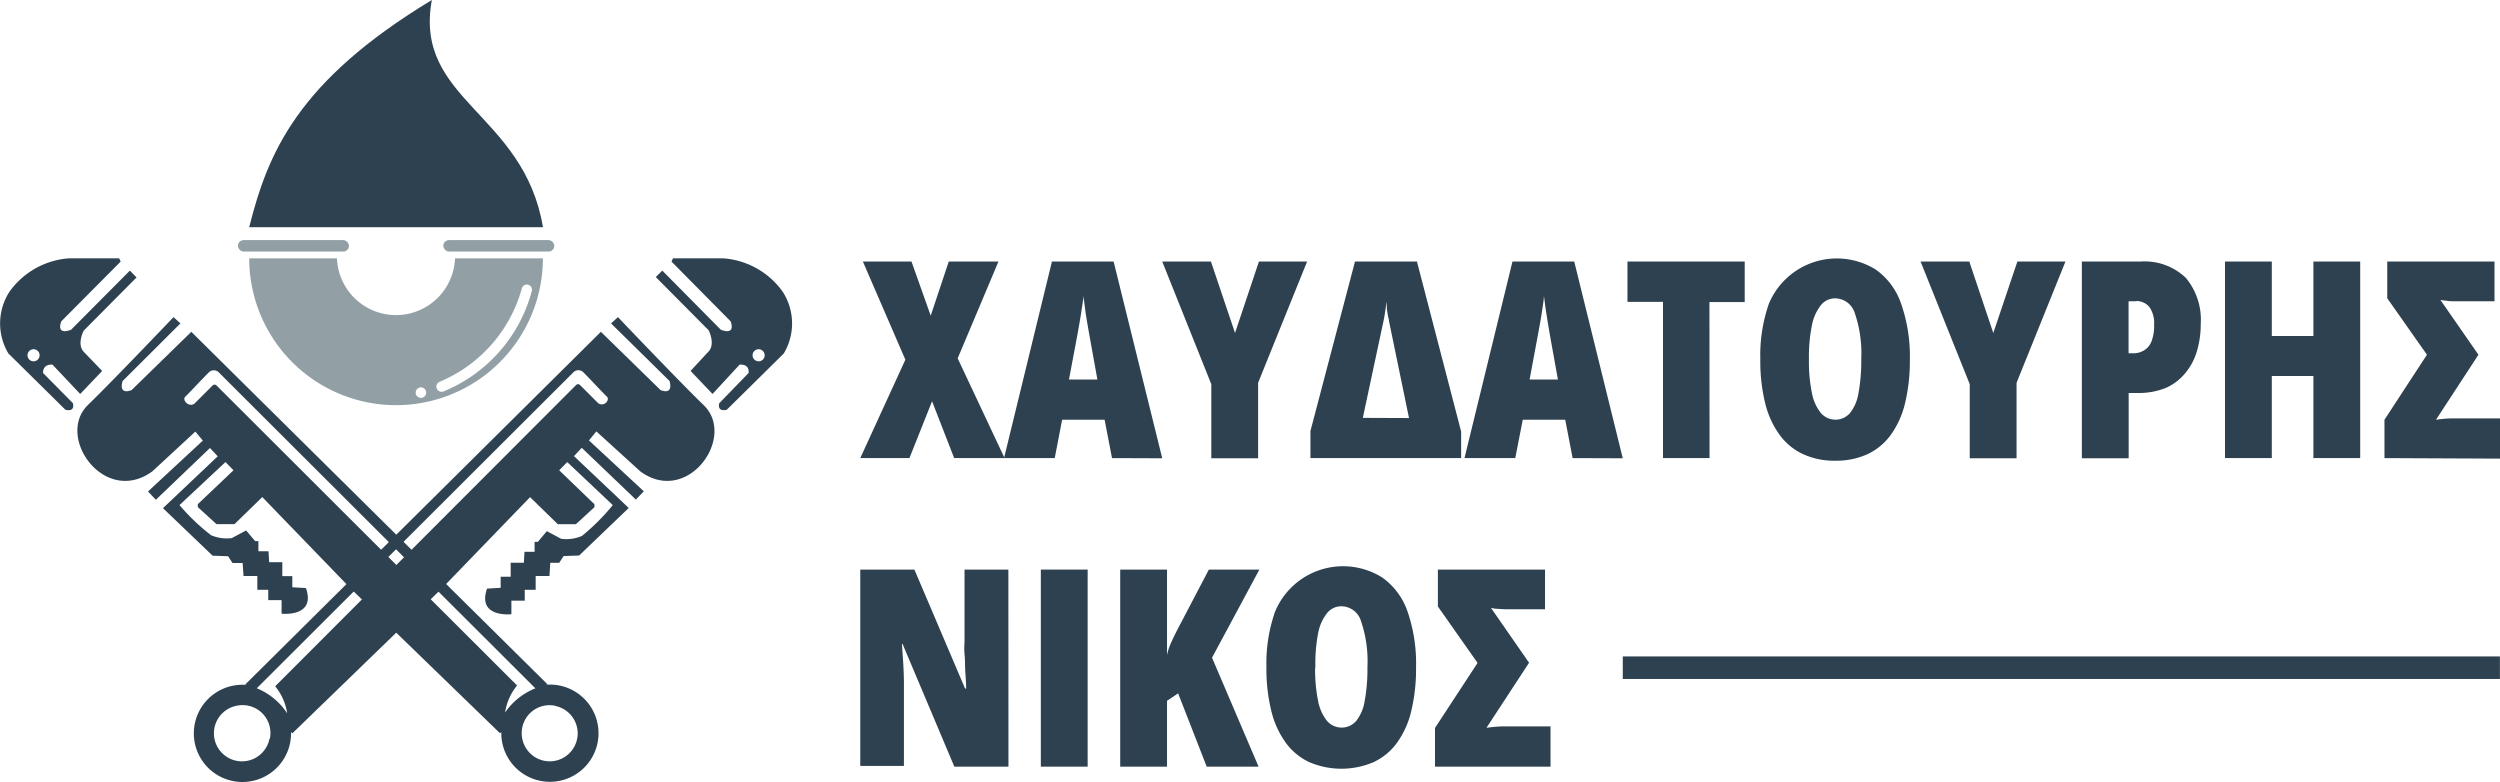
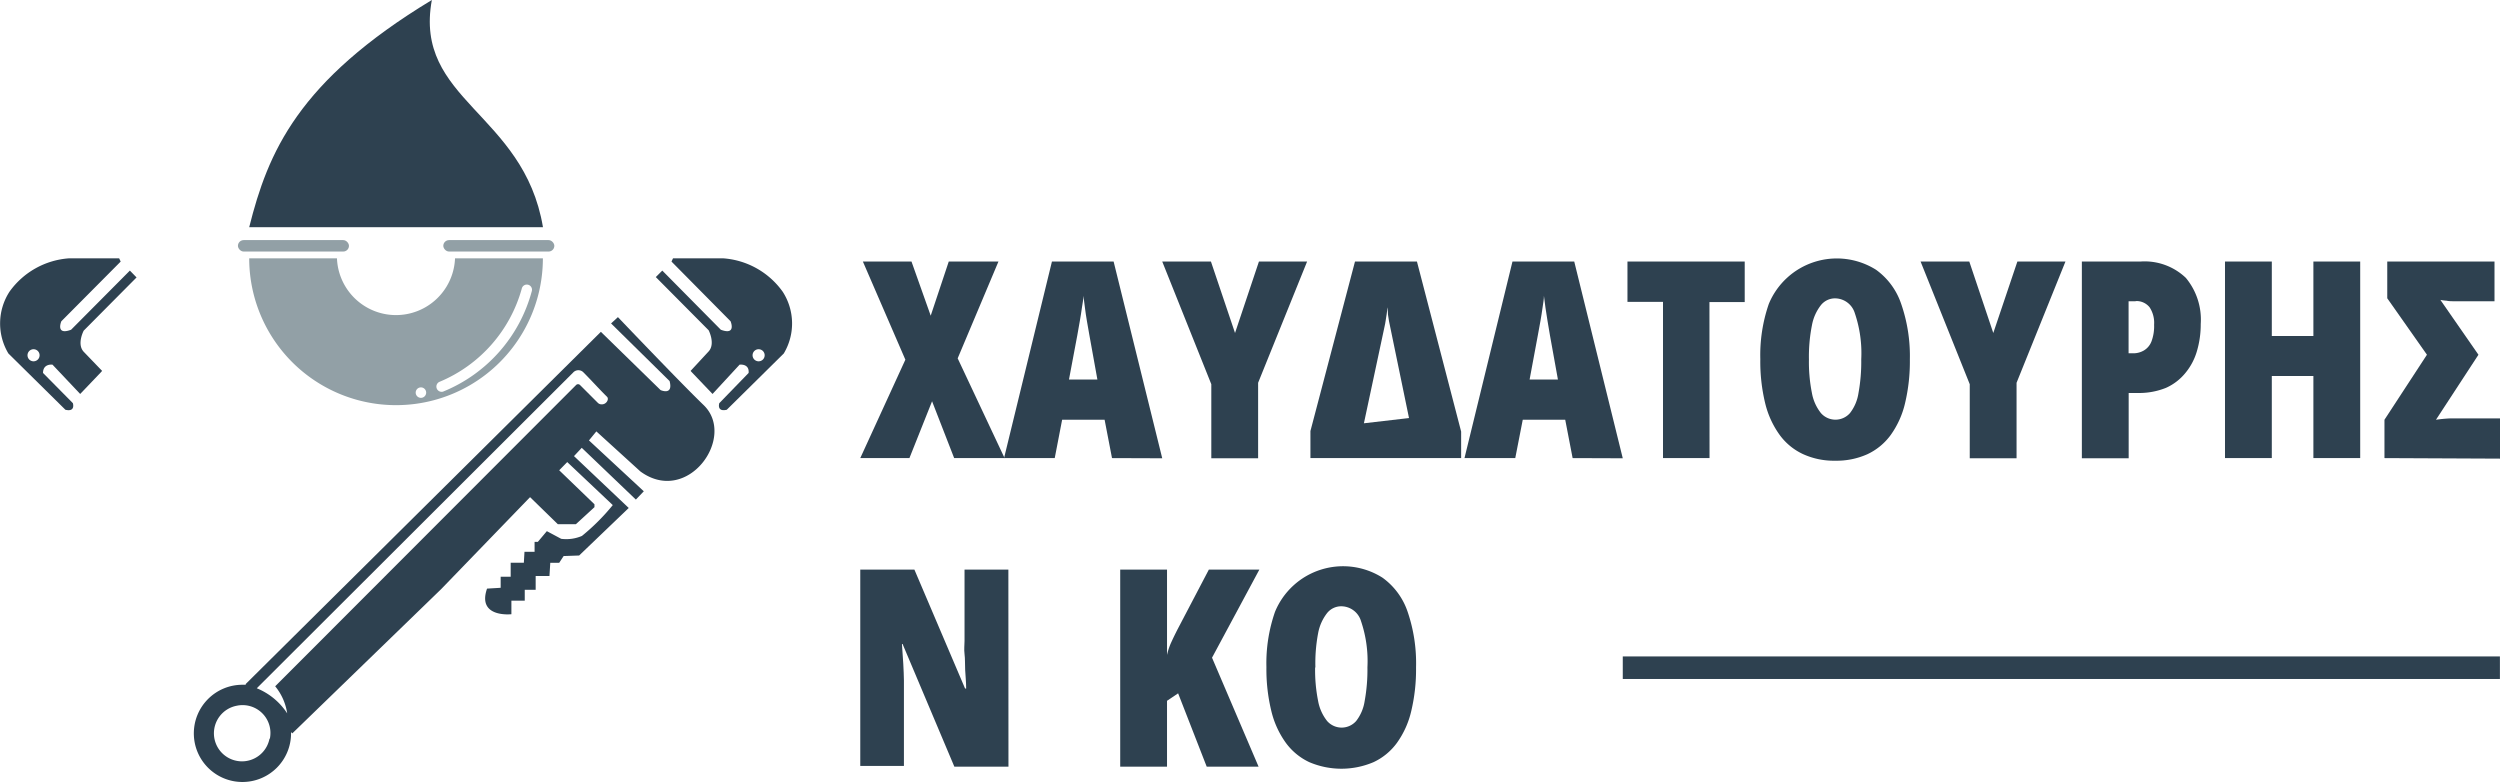
<svg xmlns="http://www.w3.org/2000/svg" viewBox="0 0 277.18 86.68">
  <defs>
    <style>.cls-1{fill:#2e4150;}.cls-2{fill:#92a0a6;}</style>
  </defs>
  <g id="Layer_2" data-name="Layer 2">
    <g id="Layer_1-2" data-name="Layer 1">
      <path class="cls-1" d="M111.38,50.79h-5.59l-2.45-6.3-2.51,6.3H95.38l5-10.91L95.67,29h5.39l2.13,6,2-6h5.51l-4.52,10.73Z" />
      <path class="cls-1" d="M123.29,50.79l-.82-4.25h-4.71l-.82,4.25h-5.62L116.63,29h6.84l5.39,21.81Zm-1.62-8.71-.88-4.88c-.1-.55-.19-1.08-.28-1.6s-.16-1-.22-1.48-.12-.91-.17-1.32c0,.39-.09.82-.16,1.28s-.14,1-.23,1.47-.18,1-.28,1.59l-.93,4.94Z" />
      <path class="cls-1" d="M136.93,36.92,139.58,29h5.34l-5.43,13.44v8.37H134.3V42.6L128.86,29h5.4Z" />
-       <path class="cls-1" d="M157.1,29,162,47.85v2.94H145.29v-3L150.23,29Zm-.88,17.35L154,35.6c0-.18-.08-.39-.12-.6s-.08-.45-.11-.71,0-.53-.07-.82c0,.27-.05.53-.08.78s-.08.48-.11.71-.08.44-.12.64l-2.29,10.73Z" />
+       <path class="cls-1" d="M157.1,29,162,47.85v2.94H145.29v-3L150.23,29Zm-.88,17.35L154,35.6s-.08-.45-.11-.71,0-.53-.07-.82c0,.27-.05.53-.08.78s-.08.48-.11.71-.08.44-.12.64l-2.29,10.73Z" />
      <path class="cls-1" d="M174.36,50.79l-.82-4.25h-4.71L168,50.79h-5.63L167.69,29h6.85l5.38,21.81Zm-1.63-8.71-.88-4.88c-.09-.55-.19-1.08-.27-1.6s-.16-1-.23-1.48-.12-.91-.17-1.32c0,.39-.09.82-.15,1.28s-.15,1-.23,1.47-.19,1-.29,1.59l-.92,4.94Z" />
      <path class="cls-1" d="M189.54,50.79h-5.16V33.47h-3.94V29h13v4.49h-3.91Z" />
      <path class="cls-1" d="M211.75,39.86a19.94,19.94,0,0,1-.53,4.83,9.92,9.92,0,0,1-1.58,3.52,6.73,6.73,0,0,1-2.6,2.15,8.33,8.33,0,0,1-3.57.72,8.21,8.21,0,0,1-3.56-.73,6.69,6.69,0,0,1-2.61-2.15,10,10,0,0,1-1.6-3.53,19.56,19.56,0,0,1-.53-4.85,17.35,17.35,0,0,1,.94-6.12A8.16,8.16,0,0,1,208,29.91a7.68,7.68,0,0,1,2.78,3.76A17.64,17.64,0,0,1,211.75,39.86Zm-11.19,0a17.57,17.57,0,0,0,.33,3.71,5,5,0,0,0,1,2.23,2.14,2.14,0,0,0,3.22,0,4.75,4.75,0,0,0,.94-2.2,19.38,19.38,0,0,0,.31-3.76,13.78,13.78,0,0,0-.71-5.11,2.31,2.31,0,0,0-2.16-1.65,2,2,0,0,0-1.6.75,5.13,5.13,0,0,0-1,2.25A17.89,17.89,0,0,0,200.56,39.86Z" />
      <path class="cls-1" d="M221,36.92,223.67,29H229l-5.42,13.44v8.37h-5.19V42.6L212.94,29h5.4Z" />
      <path class="cls-1" d="M237.28,29a6.61,6.61,0,0,1,5.07,1.81A7.24,7.24,0,0,1,244,35.92a10.45,10.45,0,0,1-.42,3,6.73,6.73,0,0,1-1.28,2.43A5.84,5.84,0,0,1,240.15,43a7.93,7.93,0,0,1-3.14.57h-1v7.24h-5.19V29Zm-.49,4.4H236v5.77h.46a2.3,2.3,0,0,0,1.25-.32,2,2,0,0,0,.83-1,4.82,4.82,0,0,0,.29-1.85,3.13,3.13,0,0,0-.5-1.93A1.86,1.86,0,0,0,236.79,33.38Z" />
      <path class="cls-1" d="M261.68,50.79h-5.19v-9.1h-4.61v9.1h-5.19V29h5.19v8.25h4.61V29h5.19Z" />
      <path class="cls-1" d="M264.37,50.79V46.54l4.71-7.21-4.4-6.26V29h11.89v4.4h-4.43c-.33,0-.62,0-.88-.06a5.83,5.83,0,0,1-.69-.09l4.22,6.08-4.71,7.21a15.52,15.52,0,0,1,1.55-.15l1.36,0h4.19v4.46Z" />
      <path class="cls-1" d="M111.81,85h-6L100.07,71.4H100c.06.8.11,1.53.15,2.22s.06,1.29.07,1.84,0,1,0,1.46v8H95.38V63.15h6L107,76.34h.12c0-.74-.08-1.43-.11-2.06s0-1.22-.07-1.76,0-1,0-1.46V63.15h4.86Z" />
-       <path class="cls-1" d="M115.4,85V63.15h5.19V85Z" />
      <path class="cls-1" d="M139.54,85h-5.75l-3.17-8.13-1.23.83V85H124.2V63.15h5.19v9.47a7,7,0,0,1,.44-1.34c.21-.46.44-.94.7-1.45l3.5-6.68h5.6l-5.25,9.77Z" />
      <path class="cls-1" d="M157,74a19.88,19.88,0,0,1-.53,4.83,9.84,9.84,0,0,1-1.58,3.52,6.73,6.73,0,0,1-2.6,2.15,9.07,9.07,0,0,1-7.13,0,6.81,6.81,0,0,1-2.61-2.16,10,10,0,0,1-1.6-3.53,19.51,19.51,0,0,1-.54-4.84,17.35,17.35,0,0,1,.95-6.13,8.16,8.16,0,0,1,11.92-3.79,7.68,7.68,0,0,1,2.78,3.76A17.64,17.64,0,0,1,157,74Zm-11.19,0a17.51,17.51,0,0,0,.33,3.71,5,5,0,0,0,1,2.23,2.14,2.14,0,0,0,3.22,0,4.75,4.75,0,0,0,.94-2.2,19.38,19.38,0,0,0,.31-3.76,13.78,13.78,0,0,0-.71-5.11,2.3,2.3,0,0,0-2.16-1.65,2,2,0,0,0-1.6.75,5.13,5.13,0,0,0-1,2.25A17.89,17.89,0,0,0,145.84,74Z" />
-       <path class="cls-1" d="M159.1,85V80.71l4.72-7.21-4.4-6.26V63.15H171.3v4.4h-4.42l-.89-.05c-.26,0-.48-.06-.68-.1l4.22,6.08-4.72,7.21q.84-.12,1.56-.15l1.35,0h4.19V85Z" />
      <rect class="cls-2" x="26.38" y="26.62" width="12.31" height="1.27" rx="0.64" />
      <rect class="cls-2" x="49.15" y="26.62" width="12.31" height="1.27" rx="0.64" />
      <path class="cls-1" d="M27.63,25.19H60.2C58.07,12.47,45.84,11.12,47.88,0,33,9,29.71,16.9,27.63,25.19Z" />
      <path class="cls-2" d="M50.45,28.64a6.55,6.55,0,0,1-13.09,0H27.63a16.28,16.28,0,0,0,32.56,0ZM46.67,44.11a.58.58,0,0,1,0-1.16.58.58,0,0,1,0,1.16Zm2.45-.69a.58.58,0,0,1-.43-1.07A15.74,15.74,0,0,0,57.85,32a.57.57,0,1,1,1.12.25A16.67,16.67,0,0,1,49.12,43.42Z" />
      <path class="cls-1" d="M78,44.9c-2.56-2.47-9.49-9.74-9.49-9.74l-.76.7,6.49,6.39c.43,1.65-1,1-1,1l-6.62-6.46L27.22,75.86l.06.06-.4,0a5.39,5.39,0,1,0,5.39,5.39c0-.05,0-.09,0-.14l.14.14,16.51-16,9.85-10.19,3.08,3,2,0,2.06-1.89,0-.32L62,52.14l.89-.91L67.94,56a23.41,23.41,0,0,1-3.42,3.42,4.39,4.39,0,0,1-2.3.32l-1.59-.85-1,1.19-.36,0v1.1l-1.12,0-.07,1.21-1.46,0,0,1.55-1.11,0,0,1.23-1.51.09c-1.14,3.27,2.7,2.84,2.7,2.84l0-1.5.4,0,1.08,0V65.39l1.21,0,0-1.53,1.53,0,.09-1.46H62l.49-.75,1.72-.06,5.5-5.27-6.07-5.75.86-.92,6,5.74.88-.92-6.08-5.64.82-1L71,52.27C76.25,56.11,81.7,48.43,78,44.9Zm-48.12,37a3.11,3.11,0,1,1-3.65-3.65A3.09,3.09,0,0,1,29.92,81.9ZM66.74,44.83a.59.59,0,0,1-.44-.15l-2-2a.31.31,0,0,0-.42,0L30.51,76.09a6.13,6.13,0,0,1,1.33,3,7.3,7.3,0,0,0-3.37-2.78L63.54,41.31a.78.78,0,0,1,1.17,0c.84.84,1.89,2,2.59,2.68C67.56,44.25,67.24,44.83,66.74,44.83Z" />
      <path class="cls-1" d="M86.77,32.33a8.88,8.88,0,0,0-6.61-3.69H74.62l-.17.36L81,35.62s.68,1.6-1.08.94L73.43,30l-.72.72,5.86,5.9s.77,1.49,0,2.34l-2,2.16.1.12,2.33,2.44L82,40.43s1.1-.15,1,.92L79.75,44.7s-.32,1,.83.73l6.32-6.24A6.48,6.48,0,0,0,86.77,32.33Zm-2.66,7.73a.67.67,0,1,1,.67-.67A.67.67,0,0,1,84.11,40.06Z" />
-       <path class="cls-1" d="M16.88,52.27l4.78-4.42.83,1-6.08,5.64.87.92,6-5.74.86.92-6.07,5.75,5.5,5.27,1.72.06.49.75h1.12L27,63.86l1.53,0,0,1.53,1.21,0v1.15l1.08,0,.4,0,0,1.5s3.84.43,2.7-2.84l-1.51-.09,0-1.23-1.11,0,0-1.55-1.46,0-.07-1.21-1.12,0V60l-.36,0-1-1.19-1.59.85a4.39,4.39,0,0,1-2.3-.32A23.23,23.23,0,0,1,19.9,56L25,51.23l.89.91L21.93,55.9l0,.32L24,58.11l2,0,3.08-3,9.85,10.19,16.51,16,.14-.14s0,.09,0,.14A5.39,5.39,0,1,0,61,75.9l-.39,0,.06-.06L21.21,36.79l-6.62,6.46s-1.47.65-1-1L20,35.86l-.76-.7s-6.93,7.27-9.49,9.74C6.13,48.43,11.58,56.11,16.88,52.27Zm44.68,26a3.1,3.1,0,1,1-3.65,3.65A3.09,3.09,0,0,1,61.56,78.25ZM20.53,44c.7-.7,1.75-1.84,2.59-2.68a.78.78,0,0,1,1.17,0l35.07,35A7.3,7.3,0,0,0,56,79a6.13,6.13,0,0,1,1.33-3L24,42.73a.31.31,0,0,0-.42,0l-2,2a.59.59,0,0,1-.44.15C20.59,44.83,20.27,44.25,20.53,44Z" />
      <path class="cls-1" d="M.93,39.19l6.32,6.24c1.15.28.83-.73.83-.73L4.77,41.35c0-1.07,1.05-.92,1.05-.92l3.07,3.25,2.33-2.44.1-.12L9.28,39c-.79-.85,0-2.34,0-2.34l5.86-5.9L14.4,30,7.88,36.56c-1.76.66-1.08-.94-1.08-.94L13.38,29l-.17-.36H7.67a8.88,8.88,0,0,0-6.61,3.69A6.48,6.48,0,0,0,.93,39.19Zm2.12.2a.67.67,0,1,1,.67.67A.67.67,0,0,1,3.05,39.39Z" />
      <rect class="cls-1" x="179.92" y="72.78" width="97.25" height="2.5" />
    </g>
  </g>
</svg>